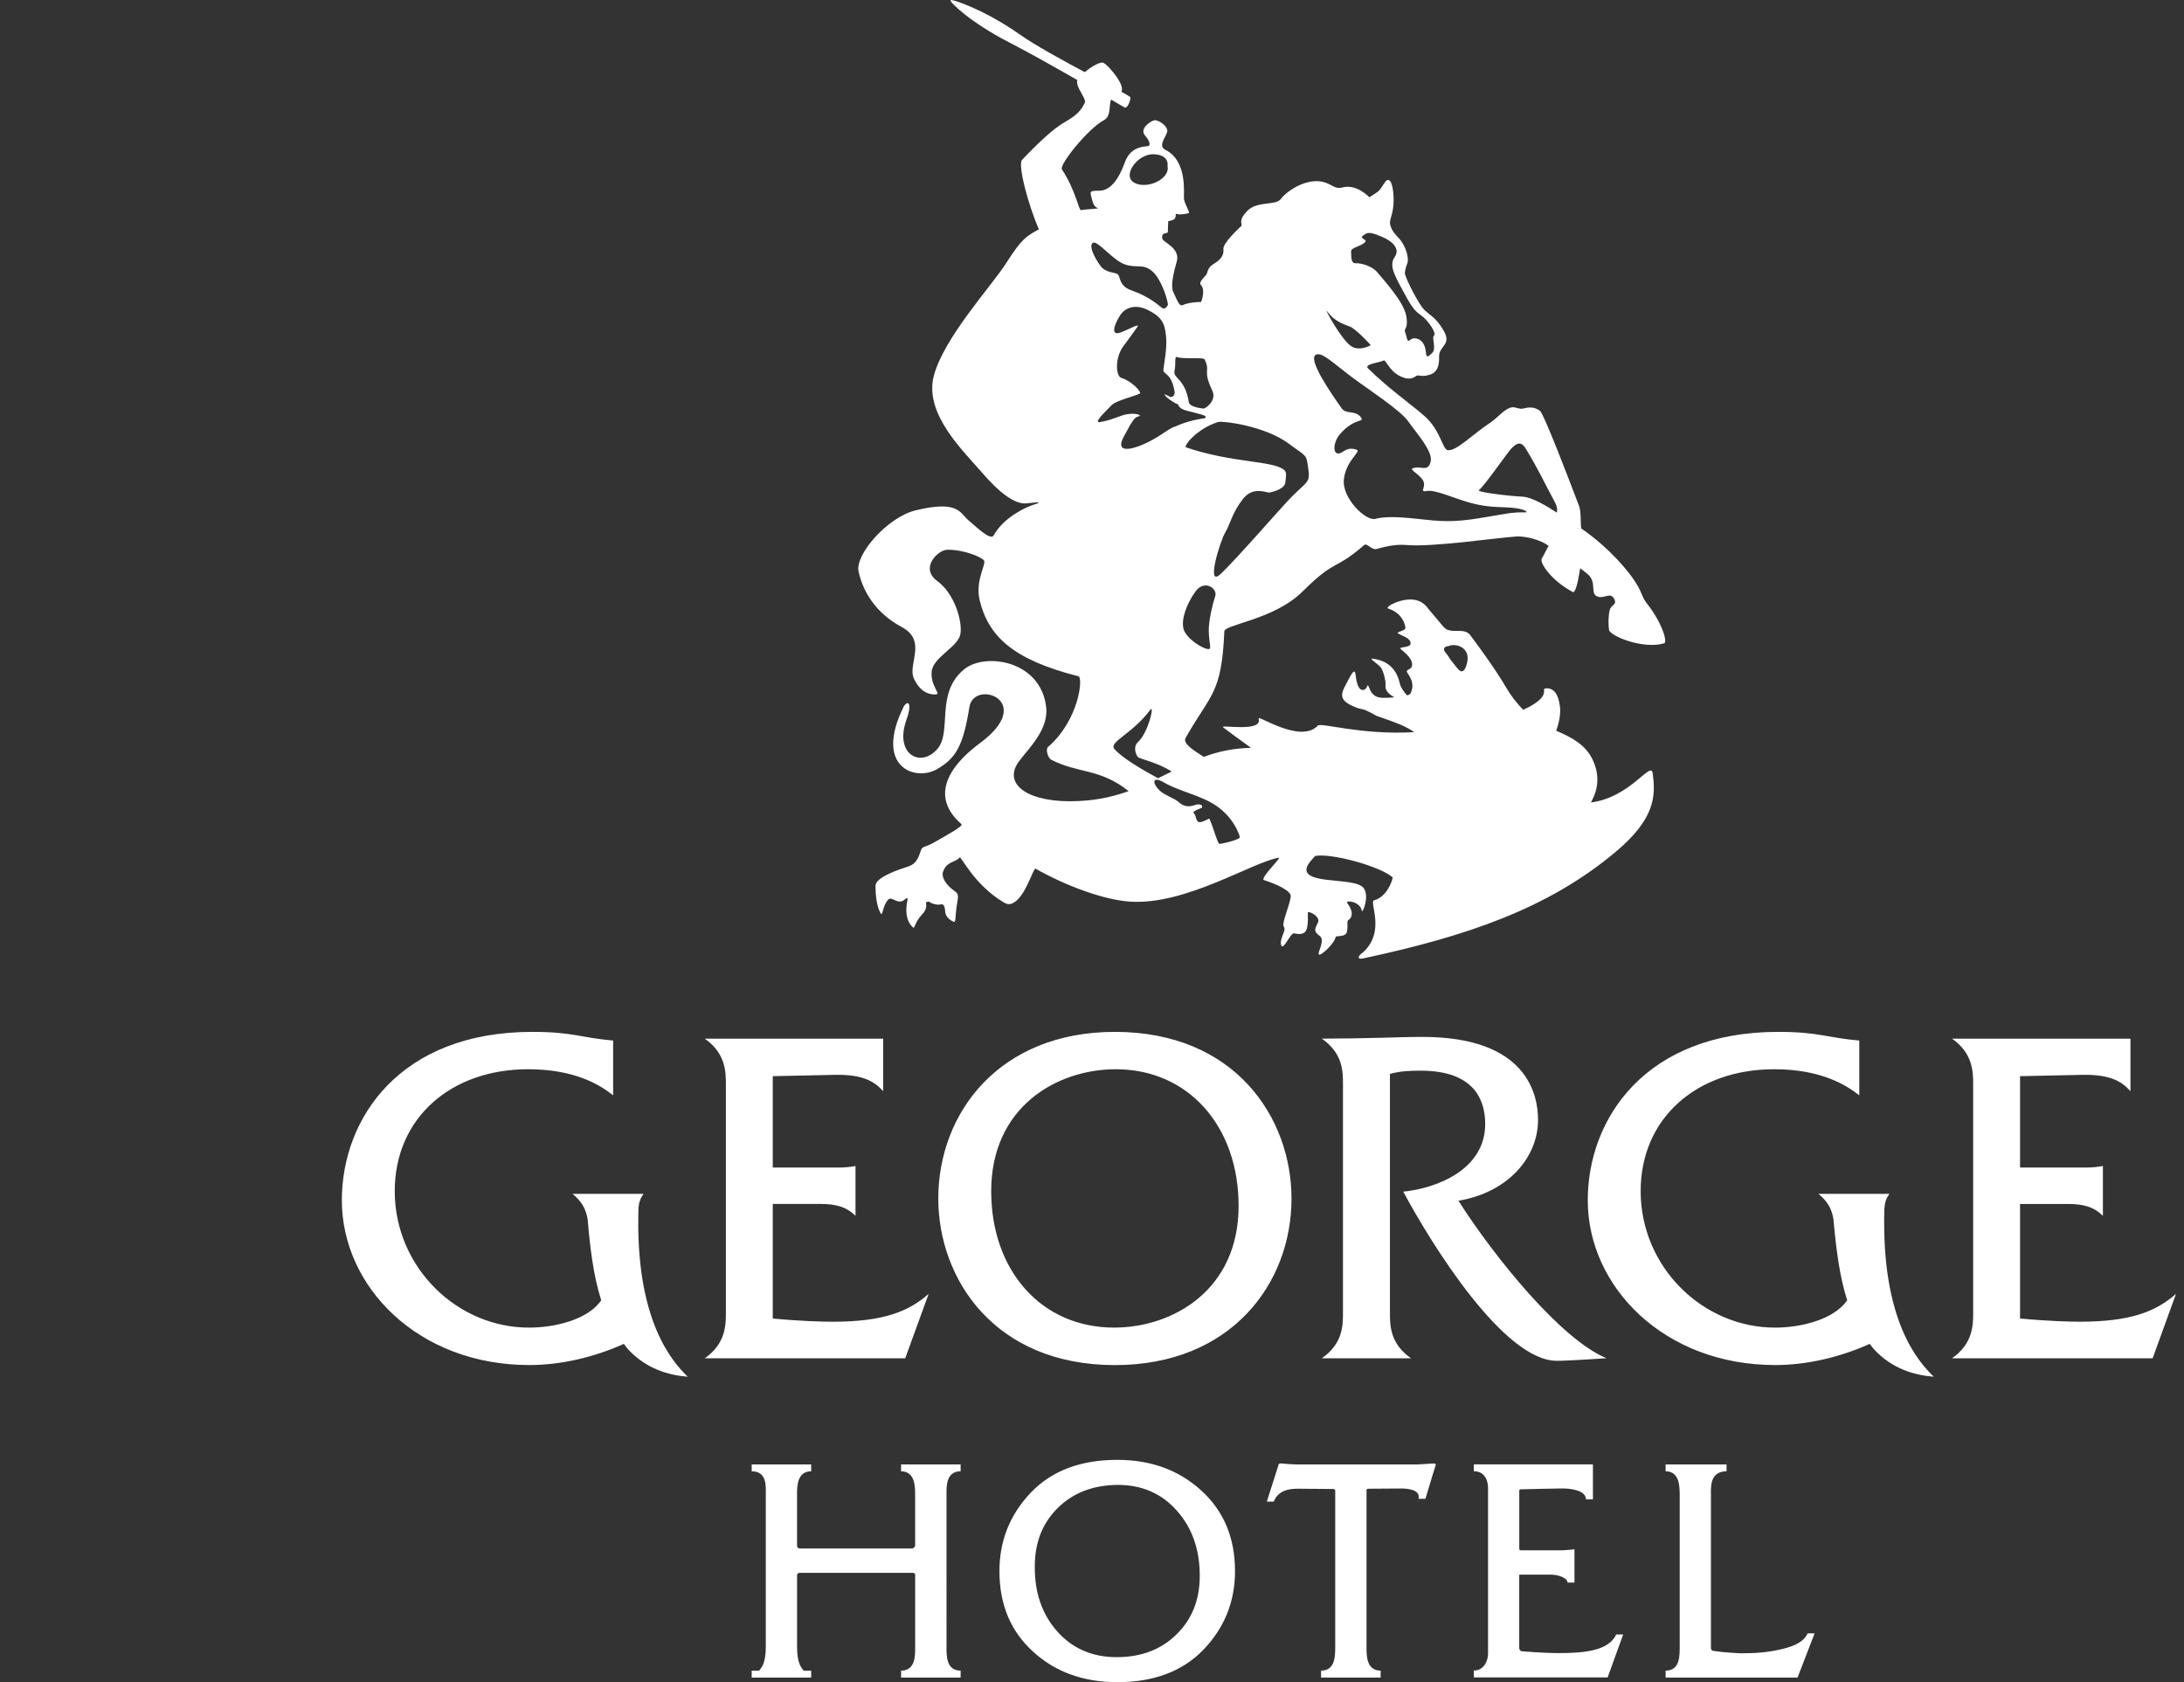
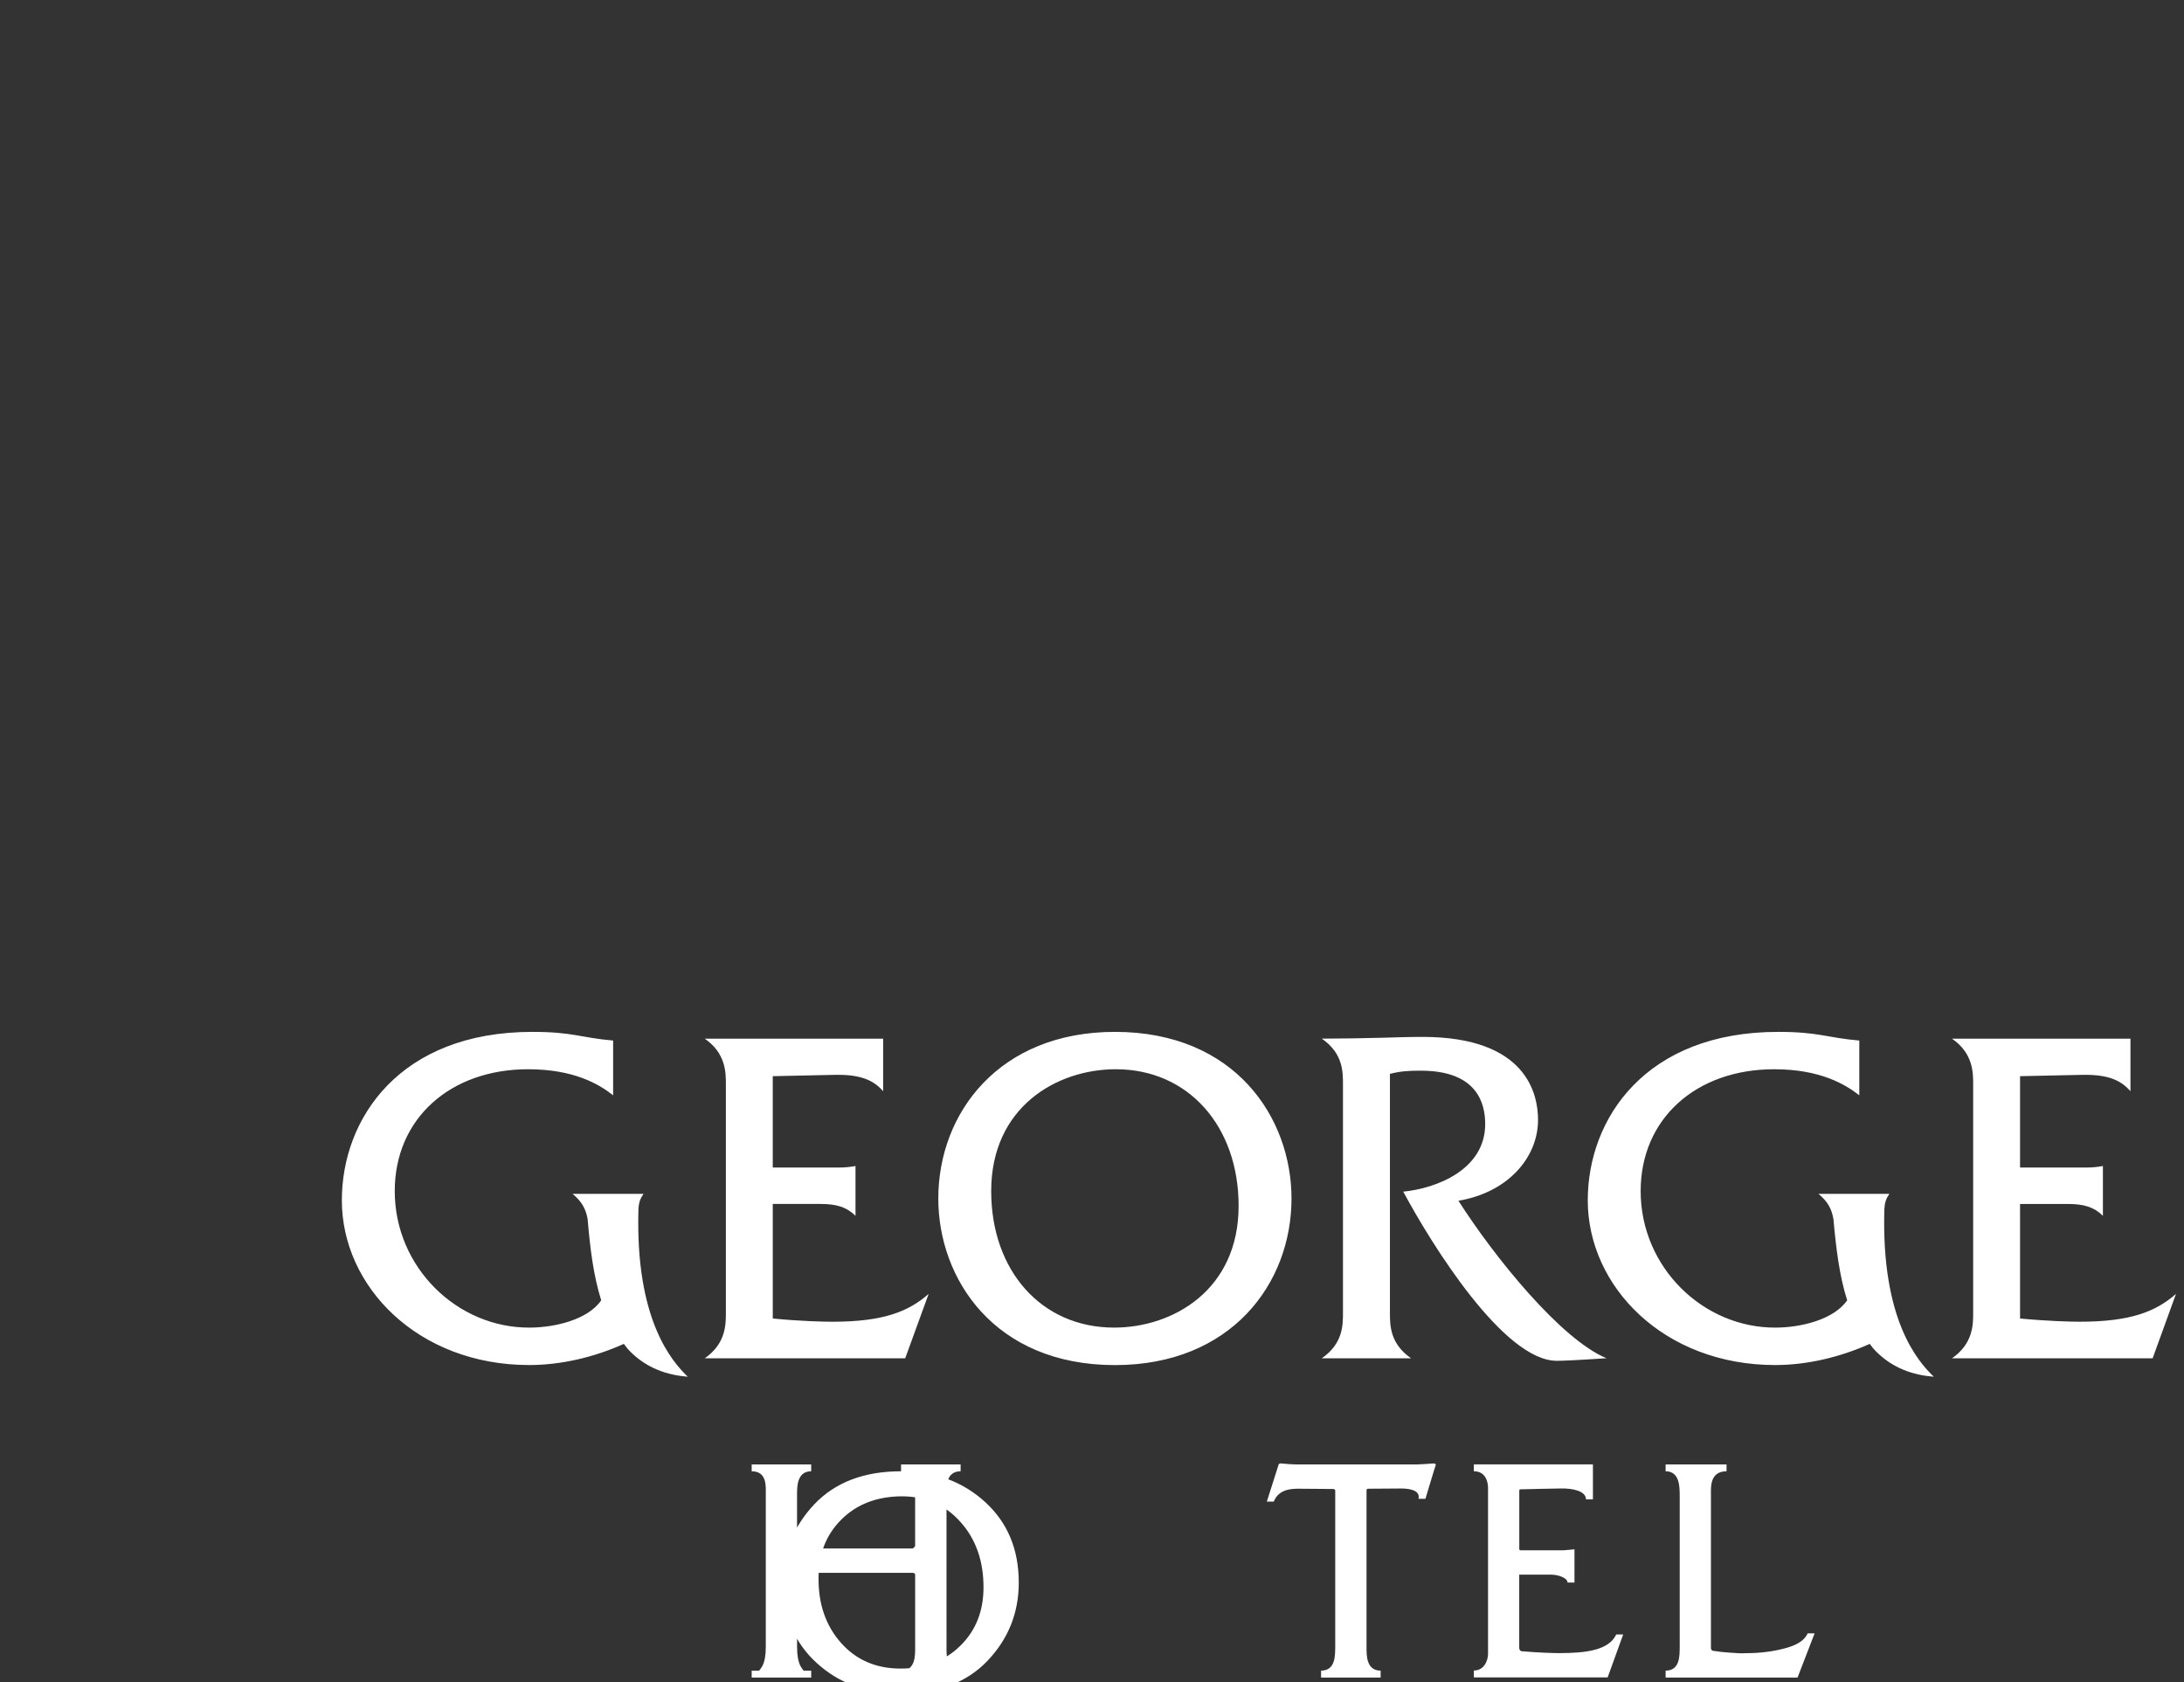
<svg xmlns="http://www.w3.org/2000/svg" xmlns:ns1="http://sodipodi.sourceforge.net/DTD/sodipodi-0.dtd" xmlns:ns2="http://www.inkscape.org/namespaces/inkscape" version="1.1" id="Layer_1" x="0px" y="0px" width="100px" height="77px" viewBox="0 0 100 77" enable-background="new 0 0 100 77" xml:space="preserve" ns1:docname="logo_white_100x77.svg" ns2:version="0.92.4 (5da689c313, 2019-01-14)">
  <rect x="0" y="0" width="100" height="77" fill="#333333" stroke="none" />
  <defs id="defs14" />
  <ns1:namedview pagecolor="#ffffff" bordercolor="#666666" borderopacity="1" objecttolerance="10" gridtolerance="10" guidetolerance="10" ns2:pageopacity="0" ns2:pageshadow="2" ns2:window-width="1366" ns2:window-height="715" id="namedview12" showgrid="false" ns2:zoom="6.1298701" ns2:cx="50" ns2:cy="38.5" ns2:window-x="-8" ns2:window-y="-8" ns2:window-maximized="1" ns2:current-layer="Layer_1_1_" />
  <g id="Layer_1_1_" transform="matrix(1.272,0,0,1.242,-7.837,-9.386)">
    <g id="g8" style="fill:#ffffff" transform="matrix(0.984,0,0,1,1.936,-0.263)">
-       <path d="m 37.275,30.928 c 0.954,0.514 0.211,1.373 0.449,1.898 0.238,0.527 0.589,0.603 0.802,0.59 0.214,-0.013 -0.2,-0.301 -0.15,-0.84 0.05,-0.539 0.961,-0.899 1.049,-1.377 0.088,-0.476 -0.215,-1.504 -0.844,-1.963 -0.653,-0.477 0.026,-1.154 0.376,-1.154 0.616,0 1.216,0.263 1.328,0.389 0.113,0.125 -0.337,0.743 -0.149,1.492 0.325,1.305 1.203,2.17 3.611,2.784 0.174,0.044 0.025,1.609 -1.116,2.609 -0.101,0.088 0.01,0.411 0.112,0.464 0.998,0.519 1.781,0.313 2.838,1.159 -0.442,0.161 -0.916,0.284 -1.464,0.34 -1.94,0.194 -3.064,-0.443 -2.65,-1.271 0.224,-0.448 1.202,-1.205 1.098,-2.16 -0.191,-1.731 -2.25,-2.039 -3.018,-1.385 -1.043,0.89 -0.42,2.27 -0.954,2.912 -0.604,0.728 -1.598,0.222 -1.136,-1.074 0.189,-0.514 0.095,-0.762 -0.094,-0.496 -1.116,2.249 0.407,2.782 1.194,2.333 0.715,-0.408 0.973,-0.876 1.2,-2.3 0.167,-1.046 2.48,-0.225 0.381,1.336 -0.813,0.604 -2.005,1.812 -0.671,2.985 0.081,0.071 -0.613,0.443 -0.976,0.658 -0.363,0.211 -0.44,0.137 -0.502,0.288 -0.063,0.149 -0.116,0.494 -0.454,0.606 -0.34,0.114 -1.214,0.396 -1.214,0.72 0,0.326 0.04,0.736 0.178,0.995 0.094,0.177 0.061,-0.231 0.283,-0.483 0.138,-0.158 0.357,0.232 0.624,-0.02 0.087,-0.084 0.101,-0.031 0.076,0.087 -0.025,0.119 -0.126,0.673 0.226,0.966 0.038,0.031 0.076,-0.238 0.306,-0.477 0.232,-0.236 0.146,-0.402 0.158,-0.445 0.012,-0.044 0.094,-0.057 0.138,-0.02 0.044,0.037 0.22,0.105 0.353,0.089 0.073,-0.011 0.191,-0.078 0.208,0.263 0.009,0.178 0.179,0.323 0.322,0.372 0.074,0.022 0.04,-0.263 0.114,-0.681 0.069,-0.391 0.031,-0.352 -0.194,-0.532 -0.225,-0.181 -0.383,-0.442 -0.324,-0.623 0.138,-0.413 0.46,-0.341 0.606,-0.534 0.059,-0.078 0.494,0.971 1.61,1.649 0.12,0.073 0.214,0.094 0.339,0.032 0.477,-0.234 0.747,-1.318 0.834,-1.27 1.131,0.646 2.506,1.148 3.444,1.213 2.045,0.143 4.48,-1.455 5.45,-1.617 0.121,-0.021 -0.649,0.713 -0.555,0.819 0.424,0.134 1.012,0.392 0.994,0.603 -0.023,0.313 -0.351,1.004 -0.25,1.129 0.102,0.125 -0.164,0.414 -0.101,0.664 0.062,0.25 0.338,-0.438 0.464,-0.428 0.125,0.014 0.428,0.113 0.488,-0.224 0.064,-0.34 -0.012,-0.563 0.051,-0.563 0.063,0 0.451,0.174 0.339,0.398 -0.112,0.227 -0.164,0.314 0.063,0.479 0.227,0.162 -0.088,0.615 -0.024,0.688 0.062,0.076 0.575,-0.41 0.612,-0.639 0.015,-0.075 0.365,0.025 0.414,-0.201 0.052,-0.225 -0.023,-0.4 0.063,-0.438 0.087,-0.039 0.226,-0.25 -0.052,-0.615 -0.092,-0.121 0.479,-0.075 0.536,0.293 0.014,0.095 0.286,-0.51 0.073,-0.836 -0.213,-0.326 -1.369,-0.226 -1.858,-0.424 -0.401,-0.162 -0.259,-0.422 0.079,-0.771 0.605,-0.11 2.396,0.389 2.835,0.794 -0.034,0.193 -0.248,0.729 -0.681,0.841 -0.203,0.052 0.44,1.124 -0.394,1.908 -0.231,0.162 -0.221,0.28 -0.01,0.235 3.751,-0.809 6.743,-1.819 9.233,-3.922 1.431,-1.208 1.484,-2.04 1.358,-2.913 -0.063,-0.453 -0.823,0.905 -2.248,1.084 -0.049,0.006 0.487,-0.633 0.065,-1.554 -0.27,-0.587 -0.797,-0.849 -1.344,-1.089 0.116,-0.327 0.17,-0.636 0.137,-0.897 -0.059,-0.454 -0.219,-0.671 -0.494,-0.666 -0.256,0.005 0.227,0.222 -0.651,0.696 -0.06,0.032 -0.126,0.064 -0.198,0.096 -0.235,-0.235 -0.467,-0.548 -0.615,-0.805 -0.154,-0.265 -0.457,-0.774 -1.32,-1.943 -0.236,-0.321 -0.727,0 -0.982,-0.311 -0.193,-0.233 -0.539,-0.644 -0.539,-0.644 -0.211,-0.308 -0.513,-0.439 -1.01,-0.316 -0.236,0.058 -0.613,0.247 -0.457,0.294 0.121,0.036 0.521,0.191 0.614,0.688 0.026,0.144 -0.384,0.154 -0.254,0.232 0.129,0.079 0.448,0.164 0.444,0.355 -0.006,0.191 -0.478,0.11 -0.356,0.215 0.12,0.106 0.468,0.372 0.403,0.629 -0.034,0.132 -0.229,0.116 -0.178,0.222 0.051,0.105 0.326,0.39 0.123,0.789 -0.013,0.024 -0.057,0.046 -0.119,0.065 -0.117,-0.123 -0.232,-0.286 -0.266,-0.433 -0.07,-0.317 -0.263,-0.836 -1.007,-0.922 -0.14,-0.017 0.212,0.196 0.315,0.333 0.084,0.113 0.188,0.488 0.166,0.671 -0.021,0.185 0.162,0.328 0.324,0.423 -0.162,0.015 -0.32,0.02 -0.416,0.018 -0.256,-0.006 -0.4,-0.107 -0.494,-0.346 -0.092,-0.238 -0.059,-0.041 -0.16,0.028 -0.103,0.07 -0.285,0.05 -0.346,-0.512 -0.021,-0.188 -0.065,-0.23 -0.264,0.161 -0.197,0.392 -0.441,0.676 0.089,0.939 0.114,0.057 0.203,0.093 0.274,0.116 0.064,0.013 0.128,0.027 0.188,0.044 0.079,0.013 0.375,0.173 0.461,0.227 0.764,0.269 1.084,0.384 1.393,0.608 -1.979,0.112 -3.407,-0.369 -3.526,-0.24 -0.636,0.681 -2.216,-0.425 -2.165,-0.26 0.166,0.526 -1.453,0.203 -1.297,0.322 0.34,0.26 0.68,0.512 1.02,0.755 -0.634,0.016 -1.195,0.13 -1.727,0.334 -0.417,-0.264 -0.775,-0.504 -0.666,-0.7 0.916,-1.63 1.316,-1.605 1.416,-3.914 -0.049,-0.263 1.807,-0.426 2.859,-1.479 1.255,-1.253 1.143,-0.739 2.259,-1.717 0.093,-0.083 0.274,0.188 0.438,0.15 0.162,-0.038 0.625,-0.194 1.104,-0.15 0.951,0.087 3.271,-0.264 4.025,-0.313 0.345,-0.023 0.928,0.137 1.18,0.351 -0.113,0.175 -0.182,0.354 -0.252,0.464 -0.088,0.139 0.324,0.791 1.13,1.229 0.092,0.05 0.183,-0.281 0.276,-0.875 0.088,0.069 0.174,0.139 0.263,0.21 0.399,0.326 0.028,0.8 0.45,0.853 0.201,0.025 0.402,-0.174 0.527,0.063 0.125,0.239 -0.113,0.201 -0.164,0.427 -0.05,0.225 -0.05,0.489 -0.024,0.715 0.024,0.226 1.247,0.732 2.019,0.5 0.127,-0.037 -0.052,-0.725 -0.638,-1.479 -0.265,-0.339 -0.103,-0.464 -0.828,-1.33 -0.729,-0.865 -1.505,-1.379 -1.556,-1.417 -0.051,-0.037 0,-0.597 -0.088,-0.828 -0.389,-1.028 -1.293,-3.423 -1.442,-3.523 -0.149,-0.101 -0.306,-0.157 -0.601,-0.077 -0.127,0.036 -0.305,-0.058 -0.391,-0.048 -0.287,0.031 -0.535,0.384 -0.826,0.576 -0.627,0.414 -1.229,1.048 -1.543,1.008 -0.201,-0.024 -0.258,-0.733 -0.856,-1.26 -0.552,-0.486 -1.335,-1.028 -2.071,-1.764 -0.148,-0.15 0.48,-0.216 0.57,-0.28 0.088,-0.062 0.195,0.373 0.615,0.578 0.33,0.163 0.474,0.065 0.596,-0.016 0.074,-0.05 0.195,0.064 0.509,-0.048 0.314,-0.112 0.319,-0.439 0.317,-0.662 -0.008,-0.392 0.464,-0.424 0.176,-0.939 -0.287,-0.514 -0.544,-0.596 -0.735,-0.801 -0.176,-0.188 -0.594,-0.98 -0.688,-1.294 -0.018,-0.062 0.02,-0.239 0.088,-0.411 0.056,-0.145 -0.018,-0.602 -0.344,-0.952 -0.078,-0.084 -0.233,-0.229 -0.289,-0.475 -0.029,-0.136 0.057,-0.272 0.105,-0.573 0.051,-0.301 0.023,-0.916 -0.125,-1.041 -0.15,-0.125 -0.238,0.275 -0.451,0.427 -0.214,0.15 -0.289,0.188 -0.289,0.188 0,0 -0.463,-0.501 -0.977,-0.363 -0.344,0.101 -0.436,-0.23 -0.964,-0.23 -0.525,0 -1.103,0.388 -1.291,0.652 -0.187,0.263 -0.877,0.063 -1.241,0.451 -0.364,0.389 -0.139,0.477 -0.215,0.552 -0.074,0.075 -0.677,0.626 -0.651,0.853 0.025,0.226 -0.1,0.388 -0.351,0.54 -0.251,0.151 -0.212,0.313 -0.276,0.401 -0.062,0.088 -0.301,0.276 -0.188,0.389 0.113,0.113 0.087,0.389 0,0.614 -0.164,0 -0.47,0.026 -0.665,0.113 -0.113,0.05 -0.157,-0.038 -0.357,-0.489 -0.102,-0.226 0.022,-0.729 0.132,-1.116 0.137,-0.489 -0.497,-0.71 -0.526,-0.834 -0.063,-0.263 0.199,-0.182 0.199,-0.251 0,-0.087 0.016,-0.404 0.016,-0.404 0,0 0.157,-0.01 0.23,-0.082 0.045,-0.047 0.043,-0.118 0.043,-0.16 0,-0.076 0.048,0.06 0.476,-0.05 0.062,-0.016 -0.164,-0.352 -0.176,-0.539 -0.013,-0.189 0.133,-1.388 -0.677,-1.794 -0.277,-0.138 0,-0.451 0.062,-0.652 0.063,-0.201 -0.313,-0.463 -0.463,-0.438 -0.151,0.025 -0.552,0.313 -0.352,0.551 0.2,0.238 0.188,0.339 0.151,0.389 -0.038,0.05 -0.641,-0.062 -0.879,0.603 -0.237,0.665 -0.552,1.053 -0.939,1.053 -0.389,0 -0.339,0.025 -0.263,0.338 0.075,0.314 0.217,0.283 0.219,0.308 0.002,0.018 -0.533,0.044 -0.621,0.069 -0.088,0.025 -0.176,-0.69 -0.702,-1.504 -0.107,-0.165 0.956,-1.499 1.53,-1.806 0.292,-0.156 0.177,-0.577 0.272,-0.762 0.312,0.183 0.504,0.297 0.504,0.297 0.114,0 0.202,-0.275 0.202,-0.376 0,-0.02 -0.123,-0.097 -0.33,-0.211 0.046,-0.1 0.021,-0.259 -0.171,-0.542 -0.142,-0.206 -0.364,-0.463 -0.49,-0.526 -0.094,-0.047 -0.406,0.11 -0.679,0.345 -0.856,-0.459 -1.835,-1 -2.393,-1.398 -1.227,-0.877 -2.483,-1.317 -2.521,-1.255 -0.038,0.062 0.711,0.814 2.169,1.568 0.657,0.339 1.628,0.889 2.474,1.378 -0.094,0.225 0.337,0.681 0.272,0.829 -0.134,0.307 -0.338,0.49 -0.727,0.715 -0.617,0.358 -1.392,1.218 -1.568,1.393 -0.174,0.176 0.243,1.723 0.615,2.563 -0.454,0.256 -0.616,0.322 -1.197,1.246 -0.515,0.819 -2.301,2.77 -2.652,4.173 -0.352,1.404 1.115,2.779 1.778,3.56 0.599,0.703 1.172,1.155 1.6,1.123 0.327,-0.025 0.534,-0.073 0.439,-0.01 -0.057,0.038 -0.296,0.062 -0.771,0.351 -0.477,0.288 -0.733,0.619 -0.848,0.833 -0.111,0.212 -0.594,-0.268 -0.92,-0.545 -0.327,-0.276 -0.355,-0.755 -1.932,-0.375 -1.04,0.25 -2.222,1.633 -2.096,2.248 0.158,0.741 0.621,1.536 1.574,2.051 m 20.006,0.707 c 0.266,-0.126 0.883,0.053 0.654,0.719 -0.147,0.434 -0.324,0.092 -0.479,-0.093 -0.18,-0.216 -0.148,-0.235 -0.258,-0.358 -0.219,-0.254 0.083,-0.268 0.083,-0.268 m -12.217,3.796 c -0.226,-0.264 0.64,-0.54 1.316,-1.455 0.149,-0.201 -0.064,0.833 -0.463,1.204 -0.175,0.163 -0.078,0.458 0.01,0.546 0.077,0.078 0.705,0.188 1.229,0.533 -0.17,0.083 -0.335,0.167 -0.499,0.247 -0.637,-0.348 -1.324,-0.762 -1.593,-1.075 m 3.718,2.085 c 0.316,0.218 0.63,0.542 0.824,1.019 0.077,0.192 0.025,0.176 -0.007,0.194 -0.145,0.084 -0.502,0.171 -0.687,0.198 -0.074,0.013 -0.25,-0.674 -0.359,-0.884 -0.033,-0.065 0.021,-0.071 -0.145,0.009 -0.288,0.139 -0.319,0.076 -0.385,-0.161 -0.043,-0.152 -0.225,-0.103 0.239,-0.3 0.052,-0.087 -0.077,-0.159 -0.238,-0.103 -0.257,0.089 -0.423,0.07 -0.626,-0.117 -0.112,-0.104 -0.516,-0.254 -0.668,-0.399 -0.303,-0.292 -0.293,-0.57 0.157,-0.304 0.52,0.309 1.362,0.478 1.895,0.848 M 48.75,29.787 c -0.087,0.276 -0.25,0.903 -0.237,1.317 0.012,0.414 0.101,0.615 0.012,0.64 -0.201,0.025 -0.833,-0.383 -0.933,-0.734 -0.101,-0.352 0.112,-0.942 0.438,-1.392 0.327,-0.452 0.809,-0.107 0.72,0.169 m 9.645,-3.9 c 0.228,-0.189 1.094,-1.455 1.192,-1.542 0.099,-0.087 0.306,-0.347 0.515,0 0.478,0.79 0.711,1.314 1.022,1.891 0.116,0.211 0.155,0.329 0.12,0.478 -0.305,-0.199 -0.893,-0.576 -1.27,-0.589 -0.372,-0.013 -1.671,-0.159 -1.579,-0.238 M 54.207,16.77 c 0.163,-0.139 -0.214,-0.139 -0.05,-0.264 0.161,-0.126 0.221,-0.156 0.692,0.042 0.193,0.082 0.43,0.221 0.508,0.412 0.102,0.249 -0.099,0.334 -0.123,0.522 -0.024,0.188 -0.008,0.334 0.316,0.935 0.327,0.603 0.438,0.828 0.717,1.016 0.273,0.188 0.588,0.678 0.487,0.753 -0.101,0.075 0.104,0.489 -0.073,0.651 -0.176,0.164 -0.205,0.172 -0.229,-0.067 -0.052,-0.48 -0.429,-0.552 -0.563,-0.426 -0.14,0.125 -0.125,-0.119 -0.189,-0.267 -0.072,-0.161 0.133,-0.117 0.033,-0.631 -0.102,-0.514 -0.785,-1.263 -1.063,-1.598 -0.188,-0.227 -0.601,-0.338 -0.789,-0.325 -0.188,0.012 -0.149,-0.314 -0.161,-0.439 -0.015,-0.126 0.323,-0.177 0.487,-0.314 m -1.367,2.52 c 0.188,0.252 0.357,0.396 0.827,0.565 0.218,0.078 0.71,0.614 0.771,0.689 0,0 -0.396,0.232 -0.695,0.05 -0.376,-0.226 -1.042,-1.489 -0.903,-1.304 m -0.402,1.601 c 0.217,-0.096 0.602,0.288 1.24,0.777 0.639,0.489 1.831,1.25 2.145,1.701 0.314,0.451 0.894,1.088 0.807,1.464 -0.089,0.376 -0.314,0.177 -0.578,0.226 -0.262,0.051 0.014,0.126 0.252,0.402 0.237,0.276 -0.134,0.519 0.178,0.457 0.315,-0.062 0.994,0.273 1.646,0.449 0.682,0.183 1.146,0.126 1.561,0.177 0.414,0.05 0.525,0.166 0.4,0.163 -0.514,-0.013 -0.682,0.051 -1.671,0.212 -0.992,0.164 -1.454,0.117 -2.244,0.029 -0.791,-0.088 -1.235,-0.09 -1.575,-0.002 -0.34,0.087 -1.229,-0.769 -1.143,-1.472 0.089,-0.703 0.652,-1.017 0.464,-1.078 -0.188,-0.063 -0.313,-0.051 -0.5,0.074 -0.392,0.261 -0.392,-0.313 -0.114,-0.639 0.549,-0.649 0.953,-0.414 0.754,-0.652 -0.203,-0.238 -0.526,-0.088 -0.68,-0.301 -0.394,-0.559 -1.275,-1.84 -0.942,-1.987 m -3.578,2.482 c 0.151,-0.047 1.703,0.143 2.574,0.796 0.672,0.504 0.641,0.371 0.717,0.908 0.076,0.538 -0.02,0.469 -0.59,1.038 -0.34,0.339 -2.125,2.42 -2.638,2.882 -0.512,0.46 0,-1.217 0.192,-1.55 0.192,-0.333 0.258,-0.73 0.643,-1.23 0.384,-0.498 0.879,-0.216 0.986,-0.243 0.154,-0.038 0.546,-0.133 0.57,-0.375 0.027,-0.244 0.059,-0.379 -0.058,-0.469 -0.43,-0.335 -1.908,-0.246 -3.58,-0.822 -0.09,-0.033 0.373,-0.679 1.184,-0.935 m -1.601,-1.878 c 0.062,-0.296 -0.012,-0.558 0.095,-0.514 0.207,0.085 0.964,0.004 1.001,0.08 0.244,0.486 -0.093,0.349 0.29,1.166 0.164,0.352 -0.243,0.652 -0.32,0.652 -0.076,0 -0.515,-0.062 -0.541,-0.229 -0.131,-0.874 -0.582,-0.878 -0.525,-1.155 m 10e-4,0.745 c 0.032,0.186 -0.121,0.245 -0.178,0.2 -0.02,-0.015 -0.083,-0.046 -0.185,-0.088 -0.009,0.091 0.402,0.351 0.459,0.359 0.087,0.012 -0.013,0.151 0.362,0.25 0.376,0.101 0.734,0.168 0.679,0.239 l -0.027,0.035 c -0.455,0.063 -0.808,0.178 -1.089,0.31 -0.109,0.019 -0.251,0.126 -0.614,0.36 -0.602,0.389 -1.68,0.798 -1.266,0.013 0.363,-0.69 0.414,-0.715 0.552,-0.752 0.159,-0.044 -0.213,-0.176 -0.627,-0.026 -0.414,0.151 -0.552,0.2 -0.803,0.238 -0.25,0.038 0.25,-0.426 0.439,-0.627 0.174,-0.185 1.042,-0.373 1.042,-0.446 0,-0.082 -0.305,-0.434 -0.691,-0.556 -0.208,-0.067 -0.238,-0.74 0.075,-1.167 0.314,-0.426 0.401,-0.552 0.514,-0.715 0.112,-0.164 -0.38,0.137 -0.658,0.222 -0.251,0.078 -0.266,-0.175 0.019,-0.636 0.256,-0.413 0.729,-0.353 0.979,-0.227 0.251,0.125 0.577,0.288 0.664,0.703 0.089,0.413 0.066,0.751 -0.051,1.488 -0.034,0.239 0.28,0.089 0.405,0.823 m -0.759,-8.735 c 0.592,0.024 0.503,0.431 0.503,0.431 0.108,0.48 -0.747,0.879 -1.215,0.62 -0.468,-0.259 0.125,-1.077 0.712,-1.051 m -2.226,3.265 c 0.163,-0.101 0.714,0.626 1.153,0.79 0.439,0.163 0.667,-0.043 1.018,0.258 0.352,0.301 0.608,1.192 0.567,1.253 -0.076,0.113 -0.133,0.154 -0.221,0.091 -0.088,-0.064 -0.43,-0.401 -1.101,-0.637 -0.463,-0.163 -0.407,-0.483 -0.495,-0.583 -0.088,-0.1 -0.445,-0.038 -0.658,-0.339 -0.213,-0.301 -0.427,-0.733 -0.263,-0.833" id="path2" ns2:connector-curvature="0" style="fill:#ffffff" />
      <path d="m 57.646,52.078 c 1.815,-0.305 2.912,-1.598 2.912,-2.98 0,-0.922 -0.39,-3.059 -4.228,-3.059 -0.483,0 -0.976,0.018 -1.462,0.031 -0.738,0.019 -1.48,0.033 -2.221,0.033 0.775,0.541 0.775,1.213 0.775,1.683 v 8.415 c 0,0.469 0,1.143 -0.775,1.684 h 3.266 C 55.14,57.344 55.14,56.67 55.14,56.201 v -8.799 c 0.389,-0.102 0.707,-0.118 1.129,-0.118 2.069,0 2.356,1.211 2.356,1.967 0,1.683 -1.784,2.372 -2.998,2.492 1.056,1.981 3.685,6.235 5.619,6.235 0.187,0 0.638,-0.016 1.817,-0.095 -1.667,-0.692 -4.107,-3.735 -5.417,-5.805 m 22.732,4.459 c -0.334,0 -1.157,-0.02 -2.187,-0.118 v -4.222 h 1.75 c 0.588,0 0.961,0.117 1.281,0.436 v -1.835 c -0.186,0.035 -0.389,0.056 -0.609,0.056 h -2.422 v -3.367 l 2.275,-0.049 c 0.993,-0.021 1.443,0.23 1.764,0.604 v -1.938 h -6.529 c 0.775,0.541 0.775,1.248 0.775,1.683 v 8.415 c 0,0.438 0,1.143 -0.775,1.684 h 7.34 l 0.855,-2.375 c -0.74,0.655 -1.666,1.026 -3.518,1.026 m -7.151,-4.153 c 0.014,-0.245 0.066,-0.39 0.183,-0.559 h -2.591 c 0.346,0.294 0.479,0.553 0.545,0.927 0.094,1.057 0.214,2.082 0.503,2.996 -0.499,0.725 -1.716,1.002 -2.607,1.006 -2.655,0.02 -4.948,-2.219 -4.948,-5.031 0,-2.676 2.035,-4.492 4.883,-4.492 1.684,0 2.604,0.557 3.115,0.961 v -2.019 c -1.199,-0.103 -1.469,-0.319 -2.968,-0.319 -4.846,0 -6.965,3.193 -6.965,6.209 0,3.18 2.788,6.071 6.854,6.071 1.149,0 2.355,-0.28 3.461,-0.78 0.05,0.06 0.093,0.127 0.145,0.188 0.656,0.721 1.471,0.966 2.199,1.023 -0.584,-0.566 -1.929,-2.092 -1.809,-6.181 m -45.578,0 c 0.013,-0.245 0.07,-0.39 0.185,-0.559 h -2.593 c 0.345,0.294 0.48,0.553 0.549,0.927 0.088,1.057 0.21,2.082 0.497,2.996 -0.494,0.725 -1.713,1.002 -2.611,1.006 -2.651,0.02 -4.942,-2.219 -4.942,-5.031 0,-2.676 2.035,-4.492 4.878,-4.492 1.683,0 2.608,0.557 3.111,0.961 v -2.019 c -1.195,-0.103 -1.46,-0.319 -2.958,-0.319 -4.845,0 -6.966,3.193 -6.966,6.209 0,3.18 2.788,6.071 6.853,6.071 1.15,0 2.359,-0.28 3.463,-0.78 0.051,0.06 0.09,0.127 0.144,0.188 0.655,0.721 1.47,0.966 2.194,1.023 -0.578,-0.566 -1.925,-2.092 -1.804,-6.181 m 17.431,-6.53 c -4.24,0 -6.462,2.994 -6.462,6.142 0,2.959 2.054,6.14 6.462,6.14 4.24,0 6.459,-2.996 6.459,-6.14 0,-2.963 -2.05,-6.142 -6.459,-6.142 m -0.032,10.9 c -2.662,0 -4.495,-2.102 -4.495,-5.031 0,-3.093 2.391,-4.492 4.559,-4.492 2.657,0 4.492,2.106 4.492,5.037 0,3.089 -2.388,4.486 -4.556,4.486 M 32.563,56.419 v -4.222 h 1.75 c 0.586,0 0.957,0.117 1.277,0.436 v -1.835 c -0.184,0.035 -0.384,0.056 -0.604,0.056 h -2.423 v -3.367 l 2.272,-0.049 c 0.993,-0.021 1.446,0.23 1.766,0.604 v -1.938 h -6.526 c 0.773,0.541 0.773,1.248 0.773,1.683 v 8.415 c 0,0.438 0,1.143 -0.773,1.684 h 7.333 l 0.858,-2.375 C 37.528,56.167 36.6,56.538 34.75,56.538 34.414,56.537 33.59,56.52 32.563,56.419" id="path4" ns2:connector-curvature="0" style="fill:#ffffff" />
-       <path d="m 61.325,68.752 c -0.214,0 -0.729,-0.014 -1.378,-0.07 C 59.923,68.678 59.87,68.628 59.87,68.567 V 65.86 h 1.166 c 0.25,0 0.601,0.115 0.601,0.291 h 0.254 v -1.225 c 0,0 -0.354,0.036 -0.404,0.036 h -1.57 c -0.042,0 -0.045,-0.046 -0.045,-0.046 V 62.77 c 0,-0.043 0.008,-0.051 0.051,-0.055 0.042,-0.005 1.465,-0.031 1.465,-0.031 0.418,-0.01 0.924,0.086 0.924,0.402 h 0.254 v -1.29 H 58.21 v 0.253 c 0.435,0 0.519,0.398 0.519,0.613 v 6.119 c 0,0.216 -0.125,0.613 -0.519,0.613 v 0.254 h 4.894 l 0.569,-1.584 h -0.254 c -0.271,0.59 -1.127,0.688 -2.094,0.688 m 9.097,-0.729 c -0.154,0.346 -0.559,0.477 -0.838,0.554 -0.438,0.118 -0.911,0.177 -1.406,0.177 -0.158,0.01 -0.357,0.003 -0.595,-0.018 -0.215,-0.014 -0.418,-0.037 -0.621,-0.068 -0.026,-0.004 -0.079,-0.034 -0.079,-0.102 V 62.92 c 0,-0.264 -0.052,-0.87 0.571,-0.87 v -0.253 h -2.229 v 0.253 c 0.525,0 0.51,0.593 0.516,0.87 v 5.609 c -0.006,0.289 0.025,0.869 -0.516,0.869 v 0.256 h 4.826 l 0.625,-1.631 z M 56.725,61.762 c -0.176,0.014 -0.508,0.035 -0.578,0.035 h -4.342 c -0.156,0.008 -0.522,-0.023 -0.664,-0.037 -0.037,-0.004 -0.068,0.027 -0.068,0.027 l -0.436,1.38 h 0.254 c 0.18,-0.468 0.668,-0.474 0.914,-0.474 l 1.275,0.01 c 0,0 0.059,0.016 0.059,0.053 v 5.773 c -0.007,0.289 0.021,0.869 -0.518,0.869 v 0.256 H 54.8 v -0.256 c -0.53,0 -0.516,-0.58 -0.516,-0.869 v -5.781 c 0,-0.059 0.067,-0.055 0.067,-0.055 l 1.188,-0.008 c 0.246,0 0.726,0.037 0.646,0.379 h 0.254 c 0,0 0.356,-1.201 0.375,-1.239 0.016,-0.039 -0.024,-0.068 -0.089,-0.063 M 37.256,62.05 c 0.516,0 0.515,0.578 0.515,0.87 v 1.861 c 0,0.078 -0.097,0.115 -0.097,0.115 h -4.139 c 0,0 -0.084,-0.013 -0.084,-0.106 v -1.87 c 0,-0.292 -0.006,-0.87 0.518,-0.87 v -0.253 h -2.177 v 0.253 c 0.574,0 0.516,0.578 0.516,0.87 v 5.609 c 0,0.302 -0.041,0.529 -0.121,0.691 -0.034,0.061 -0.075,0.121 -0.122,0.178 h -0.273 v 0.256 0 h 2.177 v 0 0 -0.256 h -0.277 c -0.047,-0.057 -0.088,-0.117 -0.12,-0.178 -0.079,-0.162 -0.12,-0.391 -0.12,-0.691 v -2.651 c 0,-0.071 0.084,-0.085 0.084,-0.085 h 4.163 c 0,0 0.073,0.014 0.073,0.068 v 2.668 c 0,0.302 0.017,0.869 -0.515,0.869 v 0.256 0 h 2.178 v 0 0 -0.256 c -0.534,0 -0.516,-0.567 -0.516,-0.869 V 62.92 c 0,-0.292 -0.029,-0.87 0.516,-0.87 v -0.253 h -2.178 z m 7.911,-0.421 c -1.35,0 -2.404,0.405 -3.169,1.212 -0.76,0.81 -1.143,1.771 -1.143,2.89 0,1.223 0.407,2.213 1.226,2.963 0.813,0.752 1.843,1.129 3.086,1.129 1.336,0 2.394,-0.401 3.158,-1.204 0.765,-0.808 1.148,-1.769 1.148,-2.888 0,-1.223 -0.408,-2.209 -1.226,-2.965 -0.822,-0.759 -1.845,-1.137 -3.08,-1.137 m 2.171,6.428 c -0.564,0.564 -1.296,0.844 -2.193,0.844 -0.886,0 -1.608,-0.312 -2.167,-0.938 -0.562,-0.636 -0.84,-1.437 -0.829,-2.412 0,-0.872 0.274,-1.583 0.838,-2.147 0.563,-0.562 1.296,-0.846 2.2,-0.852 0.875,0 1.598,0.313 2.155,0.947 0.562,0.63 0.841,1.438 0.841,2.402 10e-4,0.878 -0.279,1.595 -0.845,2.156" id="path6" ns2:connector-curvature="0" style="fill:#ffffff" />
+       <path d="m 61.325,68.752 c -0.214,0 -0.729,-0.014 -1.378,-0.07 C 59.923,68.678 59.87,68.628 59.87,68.567 V 65.86 h 1.166 c 0.25,0 0.601,0.115 0.601,0.291 h 0.254 v -1.225 c 0,0 -0.354,0.036 -0.404,0.036 h -1.57 c -0.042,0 -0.045,-0.046 -0.045,-0.046 V 62.77 c 0,-0.043 0.008,-0.051 0.051,-0.055 0.042,-0.005 1.465,-0.031 1.465,-0.031 0.418,-0.01 0.924,0.086 0.924,0.402 h 0.254 v -1.29 H 58.21 v 0.253 c 0.435,0 0.519,0.398 0.519,0.613 v 6.119 c 0,0.216 -0.125,0.613 -0.519,0.613 v 0.254 h 4.894 l 0.569,-1.584 h -0.254 c -0.271,0.59 -1.127,0.688 -2.094,0.688 m 9.097,-0.729 c -0.154,0.346 -0.559,0.477 -0.838,0.554 -0.438,0.118 -0.911,0.177 -1.406,0.177 -0.158,0.01 -0.357,0.003 -0.595,-0.018 -0.215,-0.014 -0.418,-0.037 -0.621,-0.068 -0.026,-0.004 -0.079,-0.034 -0.079,-0.102 V 62.92 c 0,-0.264 -0.052,-0.87 0.571,-0.87 v -0.253 h -2.229 v 0.253 c 0.525,0 0.51,0.593 0.516,0.87 v 5.609 c -0.006,0.289 0.025,0.869 -0.516,0.869 v 0.256 h 4.826 l 0.625,-1.631 z M 56.725,61.762 c -0.176,0.014 -0.508,0.035 -0.578,0.035 h -4.342 c -0.156,0.008 -0.522,-0.023 -0.664,-0.037 -0.037,-0.004 -0.068,0.027 -0.068,0.027 l -0.436,1.38 h 0.254 c 0.18,-0.468 0.668,-0.474 0.914,-0.474 l 1.275,0.01 c 0,0 0.059,0.016 0.059,0.053 v 5.773 c -0.007,0.289 0.021,0.869 -0.518,0.869 v 0.256 H 54.8 v -0.256 c -0.53,0 -0.516,-0.58 -0.516,-0.869 v -5.781 c 0,-0.059 0.067,-0.055 0.067,-0.055 l 1.188,-0.008 c 0.246,0 0.726,0.037 0.646,0.379 h 0.254 c 0,0 0.356,-1.201 0.375,-1.239 0.016,-0.039 -0.024,-0.068 -0.089,-0.063 M 37.256,62.05 c 0.516,0 0.515,0.578 0.515,0.87 v 1.861 c 0,0.078 -0.097,0.115 -0.097,0.115 h -4.139 c 0,0 -0.084,-0.013 -0.084,-0.106 v -1.87 c 0,-0.292 -0.006,-0.87 0.518,-0.87 v -0.253 h -2.177 v 0.253 c 0.574,0 0.516,0.578 0.516,0.87 v 5.609 c 0,0.302 -0.041,0.529 -0.121,0.691 -0.034,0.061 -0.075,0.121 -0.122,0.178 h -0.273 v 0.256 0 h 2.177 v 0 0 -0.256 h -0.277 c -0.047,-0.057 -0.088,-0.117 -0.12,-0.178 -0.079,-0.162 -0.12,-0.391 -0.12,-0.691 v -2.651 c 0,-0.071 0.084,-0.085 0.084,-0.085 h 4.163 c 0,0 0.073,0.014 0.073,0.068 v 2.668 c 0,0.302 0.017,0.869 -0.515,0.869 v 0.256 0 h 2.178 v 0 0 -0.256 c -0.534,0 -0.516,-0.567 -0.516,-0.869 V 62.92 c 0,-0.292 -0.029,-0.87 0.516,-0.87 v -0.253 h -2.178 z c -1.35,0 -2.404,0.405 -3.169,1.212 -0.76,0.81 -1.143,1.771 -1.143,2.89 0,1.223 0.407,2.213 1.226,2.963 0.813,0.752 1.843,1.129 3.086,1.129 1.336,0 2.394,-0.401 3.158,-1.204 0.765,-0.808 1.148,-1.769 1.148,-2.888 0,-1.223 -0.408,-2.209 -1.226,-2.965 -0.822,-0.759 -1.845,-1.137 -3.08,-1.137 m 2.171,6.428 c -0.564,0.564 -1.296,0.844 -2.193,0.844 -0.886,0 -1.608,-0.312 -2.167,-0.938 -0.562,-0.636 -0.84,-1.437 -0.829,-2.412 0,-0.872 0.274,-1.583 0.838,-2.147 0.563,-0.562 1.296,-0.846 2.2,-0.852 0.875,0 1.598,0.313 2.155,0.947 0.562,0.63 0.841,1.438 0.841,2.402 10e-4,0.878 -0.279,1.595 -0.845,2.156" id="path6" ns2:connector-curvature="0" style="fill:#ffffff" />
    </g>
  </g>
</svg>